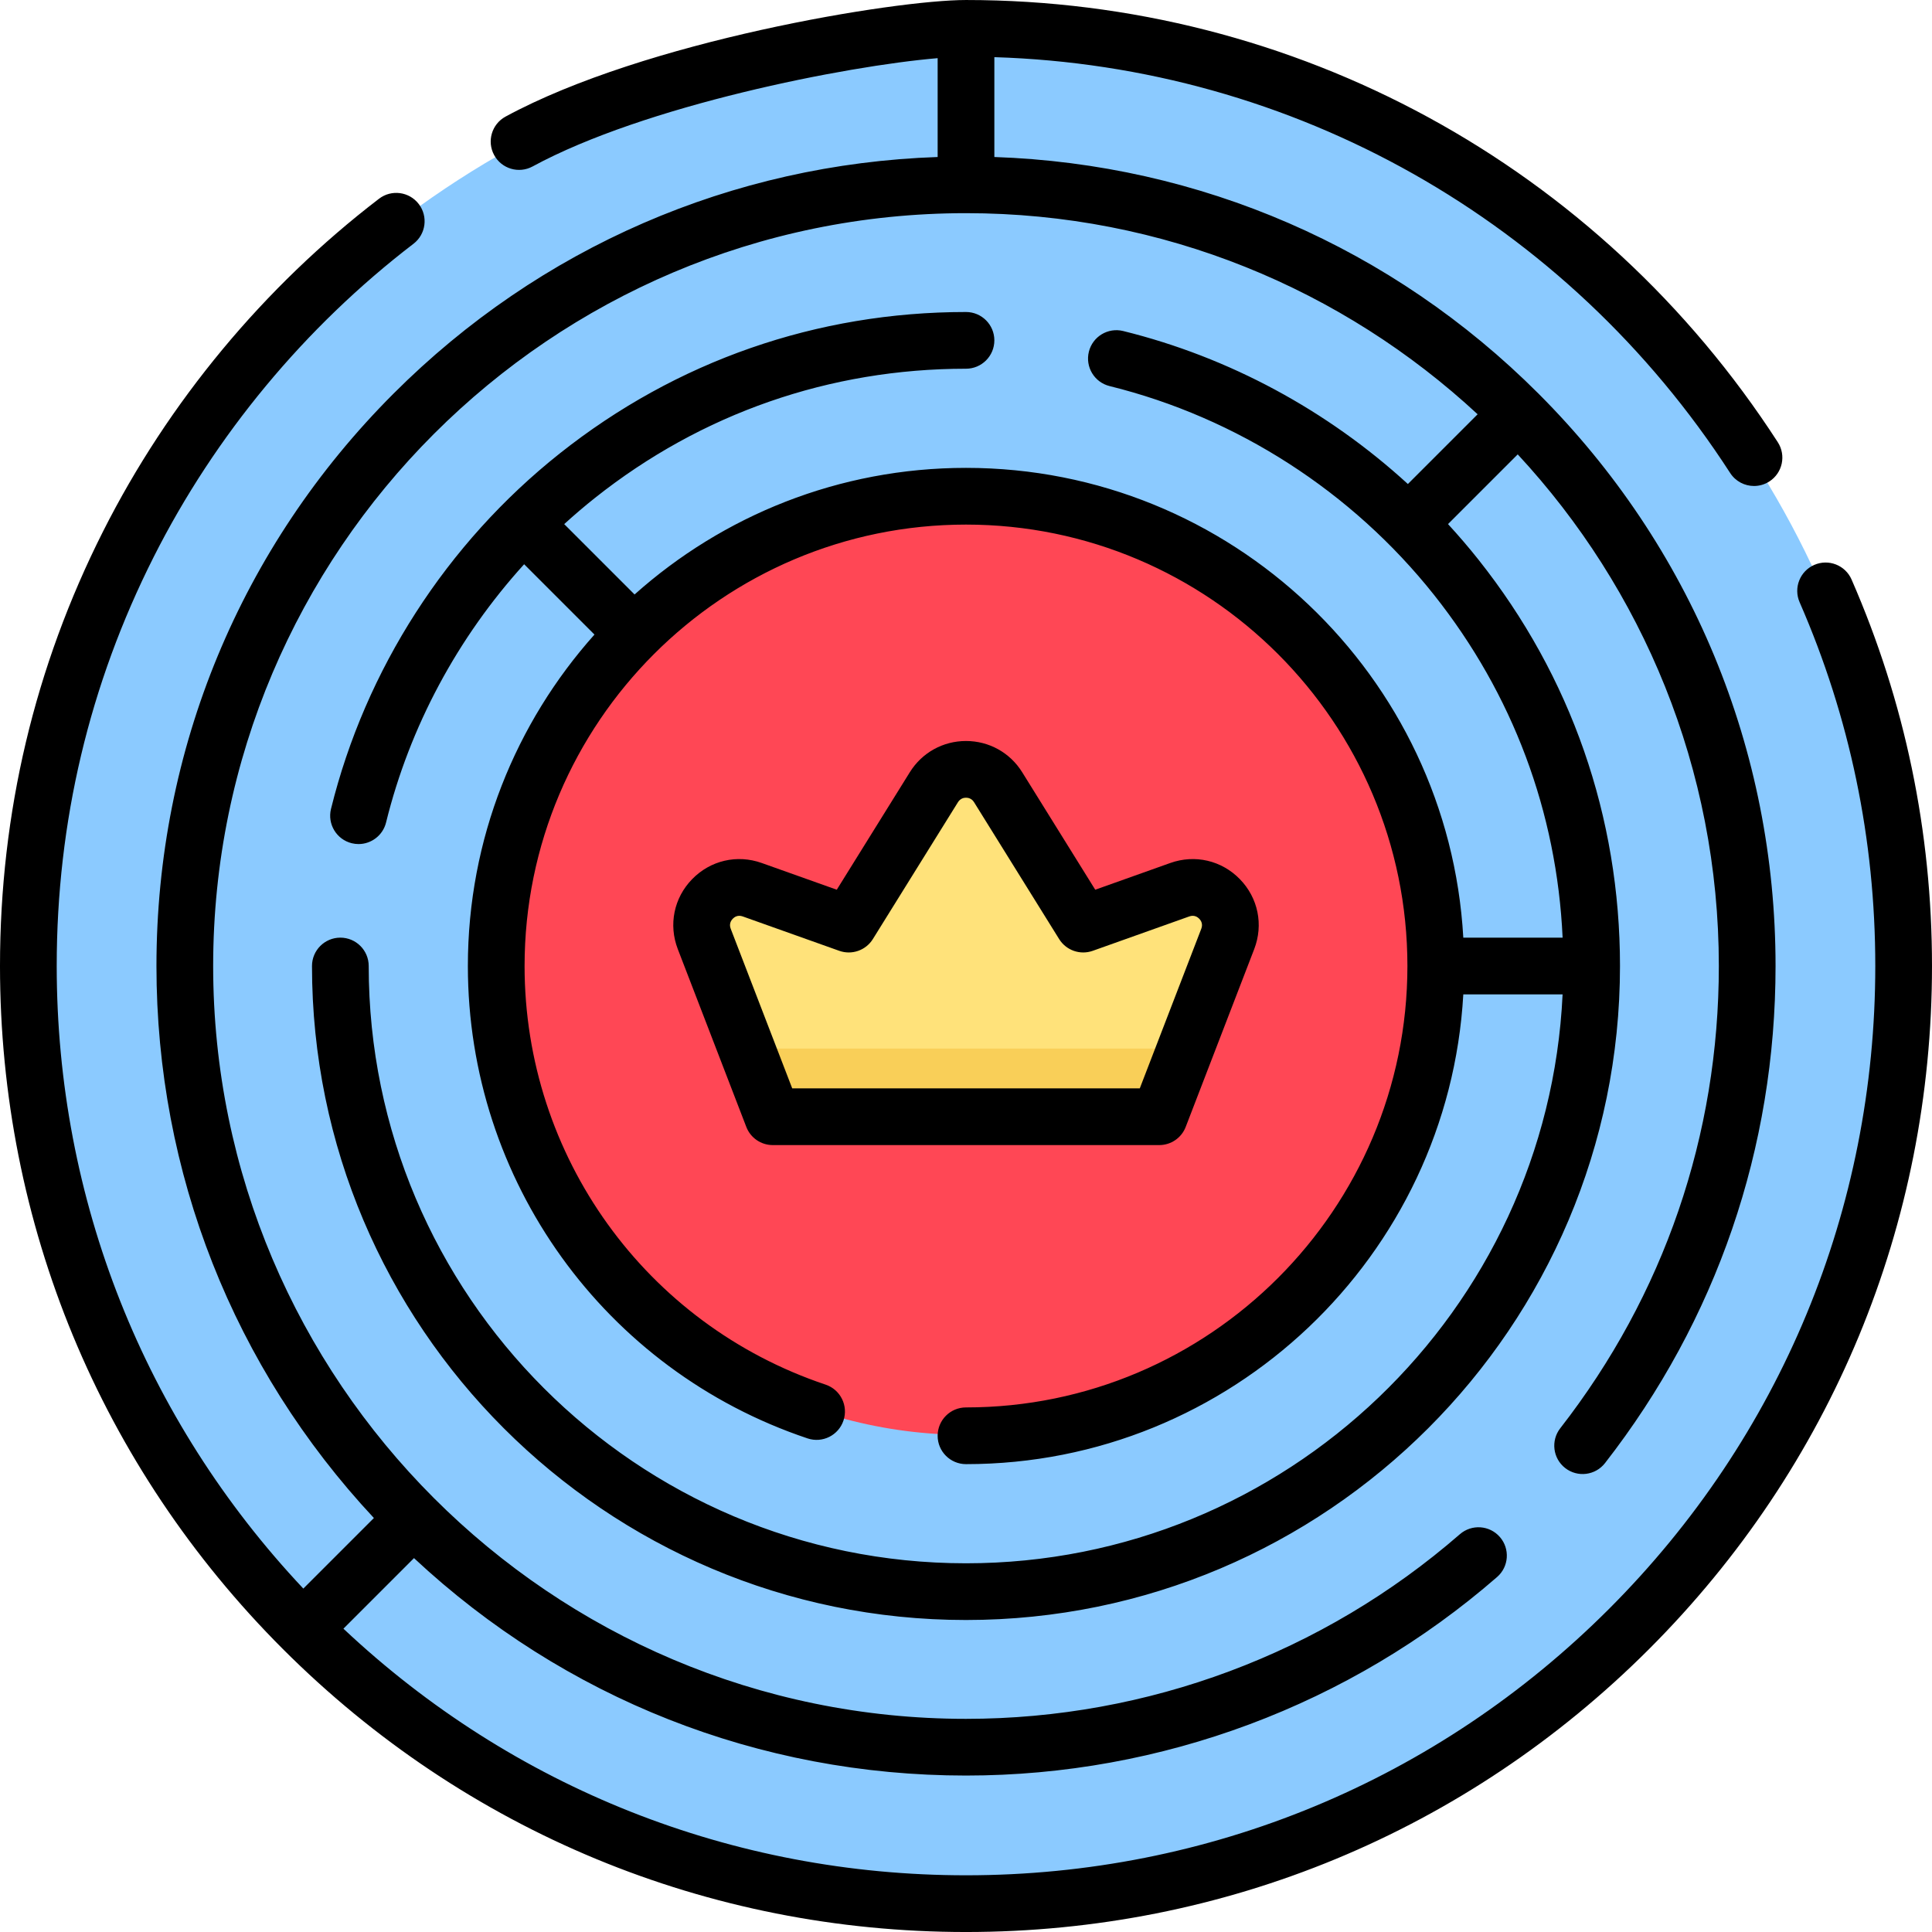
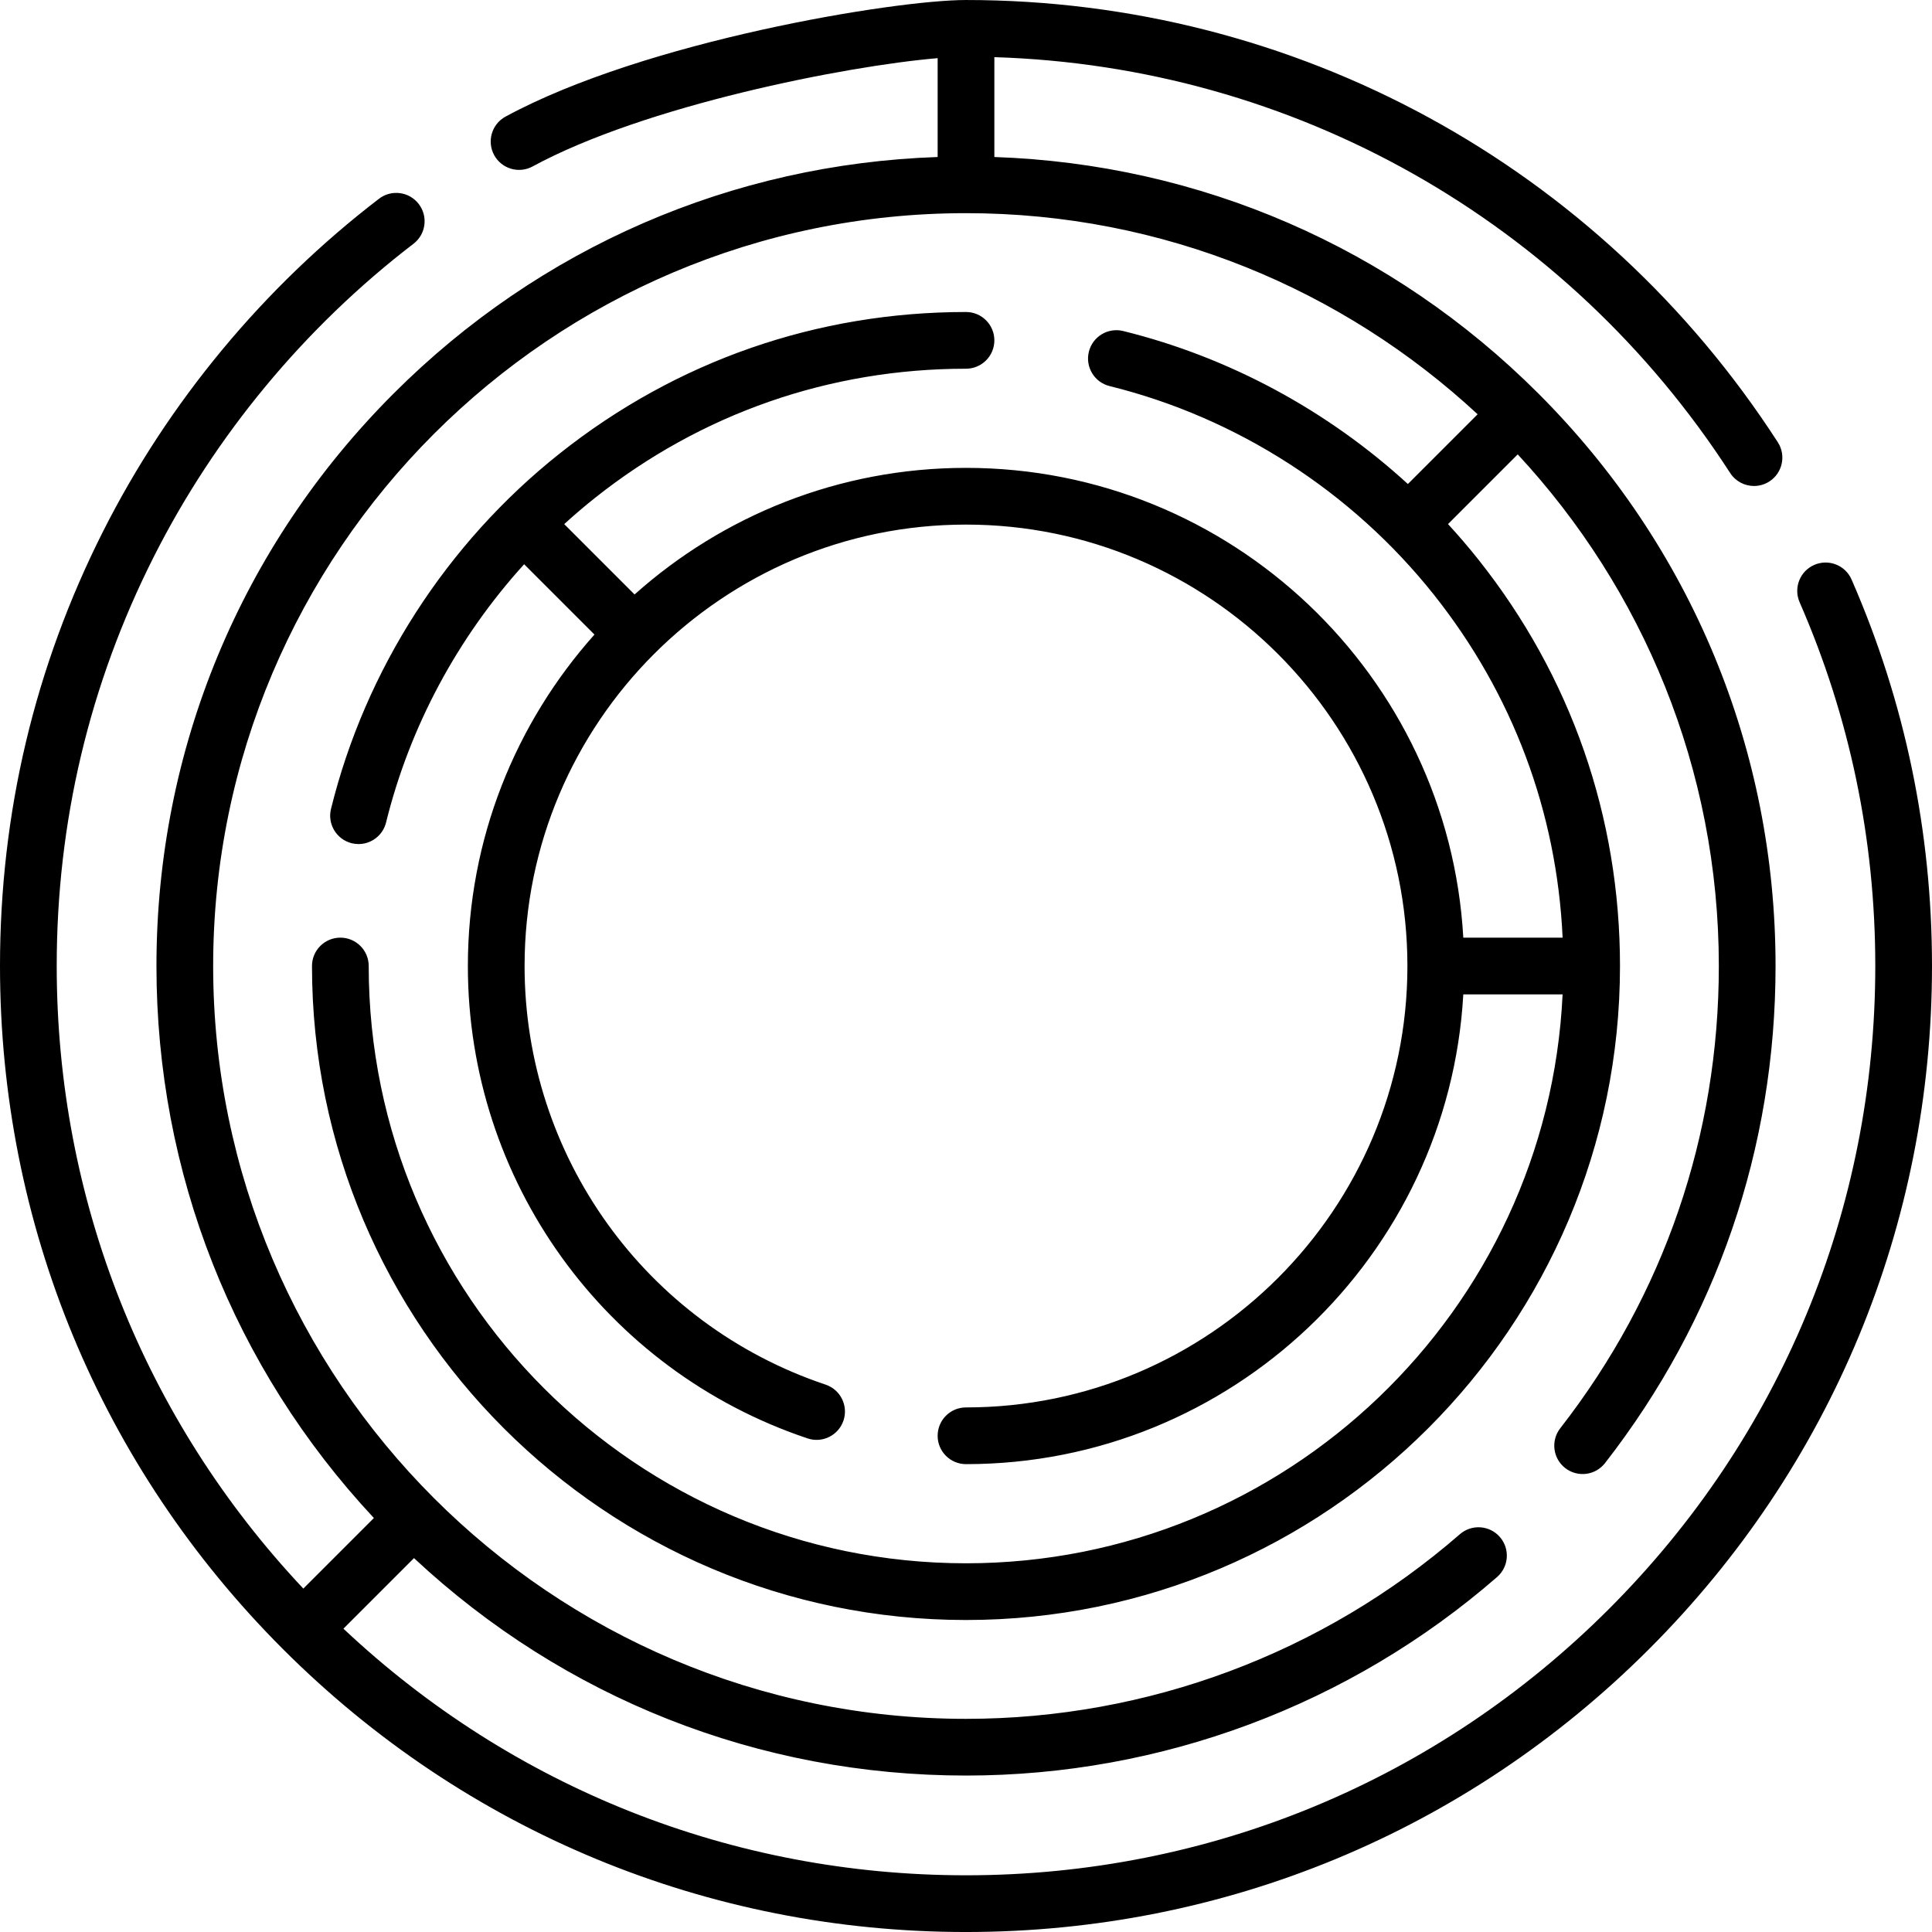
<svg xmlns="http://www.w3.org/2000/svg" id="Layer_1" enable-background="new 0 0 512 512" height="512" viewBox="0 0 512 512" width="512">
  <g>
    <g>
-       <circle cx="256" cy="256" fill="#8bcaff" r="248" />
-       <circle cx="256" cy="256" fill="#ff4755" r="124.252" />
-       <path d="m307.111 295.867 18.121-47.03c3.074-7.978-4.633-15.884-12.687-13.016l-25.54 9.097-22.513-36.21c-3.913-6.293-13.072-6.293-16.985 0l-22.513 36.21-25.54-9.097c-8.054-2.869-15.761 5.038-12.687 13.016l18.121 47.03z" fill="#ffe27a" />
-       <path d="m197.954 277.867 6.935 18h102.222l6.935-18z" fill="#f9cf58" />
-     </g>
+       </g>
    <g>
      <path d="m490.689 153.583c-1.662-3.803-6.092-5.541-9.894-3.877-3.803 1.661-5.539 6.092-3.877 9.894 13.306 30.451 20.053 62.883 20.053 96.399 0 64.366-25.066 124.879-70.578 170.392-45.514 45.514-106.027 70.58-170.393 70.58-61.854 0-120.142-23.159-164.988-65.355l18.701-18.701c39.846 37.209 91.494 57.624 146.287 57.624 51.758 0 101.743-18.686 140.746-52.616 3.131-2.724 3.461-7.471.737-10.602-2.723-3.131-7.47-3.46-10.602-.737-36.268 31.55-82.749 48.926-130.881 48.926-110.01 0-199.51-89.5-199.51-199.51s89.5-199.51 199.51-199.51c52.307 0 99.968 20.244 135.585 53.296l-18.482 18.482c-21.33-19.519-47.377-33.618-75.448-40.545-4.03-.996-8.103 1.466-9.096 5.495-.995 4.029 1.466 8.102 5.495 9.096 33.732 8.324 64.276 27.988 86.007 55.372 20.83 26.248 32.518 57.501 34.047 90.798h-26.318c-3.908-69.306-61.522-124.494-131.79-124.494-33.697 0-64.48 12.697-87.831 33.551l-18.647-18.647c2.637-2.403 5.354-4.724 8.156-6.949 28.216-22.394 62.215-34.232 98.322-34.232 4.151 0 7.515-3.364 7.515-7.515s-3.364-7.515-7.515-7.515c-39.534 0-76.764 12.964-107.665 37.489-29.977 23.794-51.505 57.247-60.617 94.197-.993 4.029 1.468 8.102 5.497 9.096.605.149 1.209.22 1.805.22 3.377 0 6.445-2.293 7.291-5.717 6.27-25.427 18.986-49.041 36.592-68.438l18.638 18.638c-20.853 23.352-33.551 54.135-33.551 87.832 0 56.831 36.18 107.141 90.028 125.192 3.935 1.318 8.194-.802 9.514-4.737 1.319-3.935-.802-8.195-4.737-9.514-47.716-15.994-79.775-60.578-79.775-110.941 0-64.503 52.477-116.98 116.98-116.98s116.98 52.477 116.98 116.98-52.477 116.98-116.98 116.98c-4.151 0-7.515 3.364-7.515 7.515s3.364 7.515 7.515 7.515c70.268 0 127.882-55.188 131.791-124.495h26.313c-3.937 83.804-73.344 150.772-158.104 150.772-87.28 0-158.287-71.007-158.287-158.287 0-4.151-3.364-7.515-7.515-7.515s-7.515 3.364-7.515 7.515c0 95.566 77.75 173.316 173.316 173.316s173.317-77.75 173.317-173.316c0-39.529-12.961-76.756-37.481-107.656-2.584-3.256-5.289-6.406-8.093-9.458l18.472-18.472c33.052 35.618 53.296 83.279 53.296 135.586 0 44.849-14.532 87.209-42.025 122.5-2.55 3.274-1.964 7.996 1.31 10.547 3.275 2.549 7.995 1.964 10.547-1.31 29.569-37.956 45.198-83.51 45.198-131.737 0-57.305-22.316-111.181-62.837-151.702-38.745-38.744-89.701-60.829-144.188-62.693v-26.459c79.233 2.433 151.706 43.238 195.001 110.208 1.438 2.224 3.853 3.435 6.318 3.435 1.398 0 2.812-.389 4.073-1.204 3.485-2.253 4.483-6.906 2.231-10.391-47.442-73.383-127.867-117.194-215.138-117.194-18.906 0-85.079 10.829-122.03 30.902-3.647 1.981-4.997 6.544-3.017 10.191 1.981 3.646 6.541 4.996 10.191 3.017 29.712-16.141 82.907-26.625 107.342-28.701v26.196c-54.487 1.864-105.443 23.949-144.188 62.693-40.521 40.521-62.837 94.397-62.837 151.702 0 54.793 20.415 106.44 57.624 146.287l-18.701 18.701c-42.196-44.846-65.355-103.134-65.355-164.988 0-38.147 8.652-74.628 25.714-108.432 16.276-32.246 40.079-60.936 68.838-82.971 3.295-2.523 3.919-7.241 1.394-10.535-2.524-3.295-7.242-3.921-10.535-1.394-30.542 23.401-55.825 53.875-73.114 88.127-18.132 35.924-27.326 74.685-27.326 115.205 0 68.381 26.628 132.667 74.98 181.02 48.353 48.352 112.639 74.98 181.02 74.98s132.667-26.628 181.02-74.98c48.352-48.353 74.98-112.639 74.98-181.02 0-35.599-7.17-70.057-21.311-102.417z" />
-       <path d="m314.223 298.646 18.156-47.121c2.494-6.472 1.036-13.577-3.805-18.543-4.84-4.967-11.906-6.607-18.439-4.279l-19.885 7.082-19.359-31.137c-3.221-5.182-8.788-8.276-14.89-8.276-6.103 0-11.669 3.094-14.89 8.276l-19.359 31.137-19.885-7.082c-6.531-2.328-13.6-.688-18.439 4.279-4.842 4.966-6.299 12.071-3.805 18.543l18.156 47.121c1.116 2.9 3.904 4.813 7.012 4.813h102.423c3.105 0 5.893-1.913 7.009-4.813zm-104.277-10.216-16.301-42.308c-.502-1.305.125-2.22.544-2.65.417-.43 1.317-1.081 2.634-.611l25.59 9.114c3.328 1.184 7.036-.11 8.903-3.111l22.557-36.281c.64-1.028 1.608-1.182 2.127-1.182.52 0 1.487.154 2.127 1.182l22.557 36.281c1.865 3.001 5.571 4.298 8.903 3.111l25.59-9.114c1.319-.469 2.217.182 2.634.611.419.43 1.046 1.344.544 2.65l-16.301 42.308z" />
    </g>
  </g>
</svg>